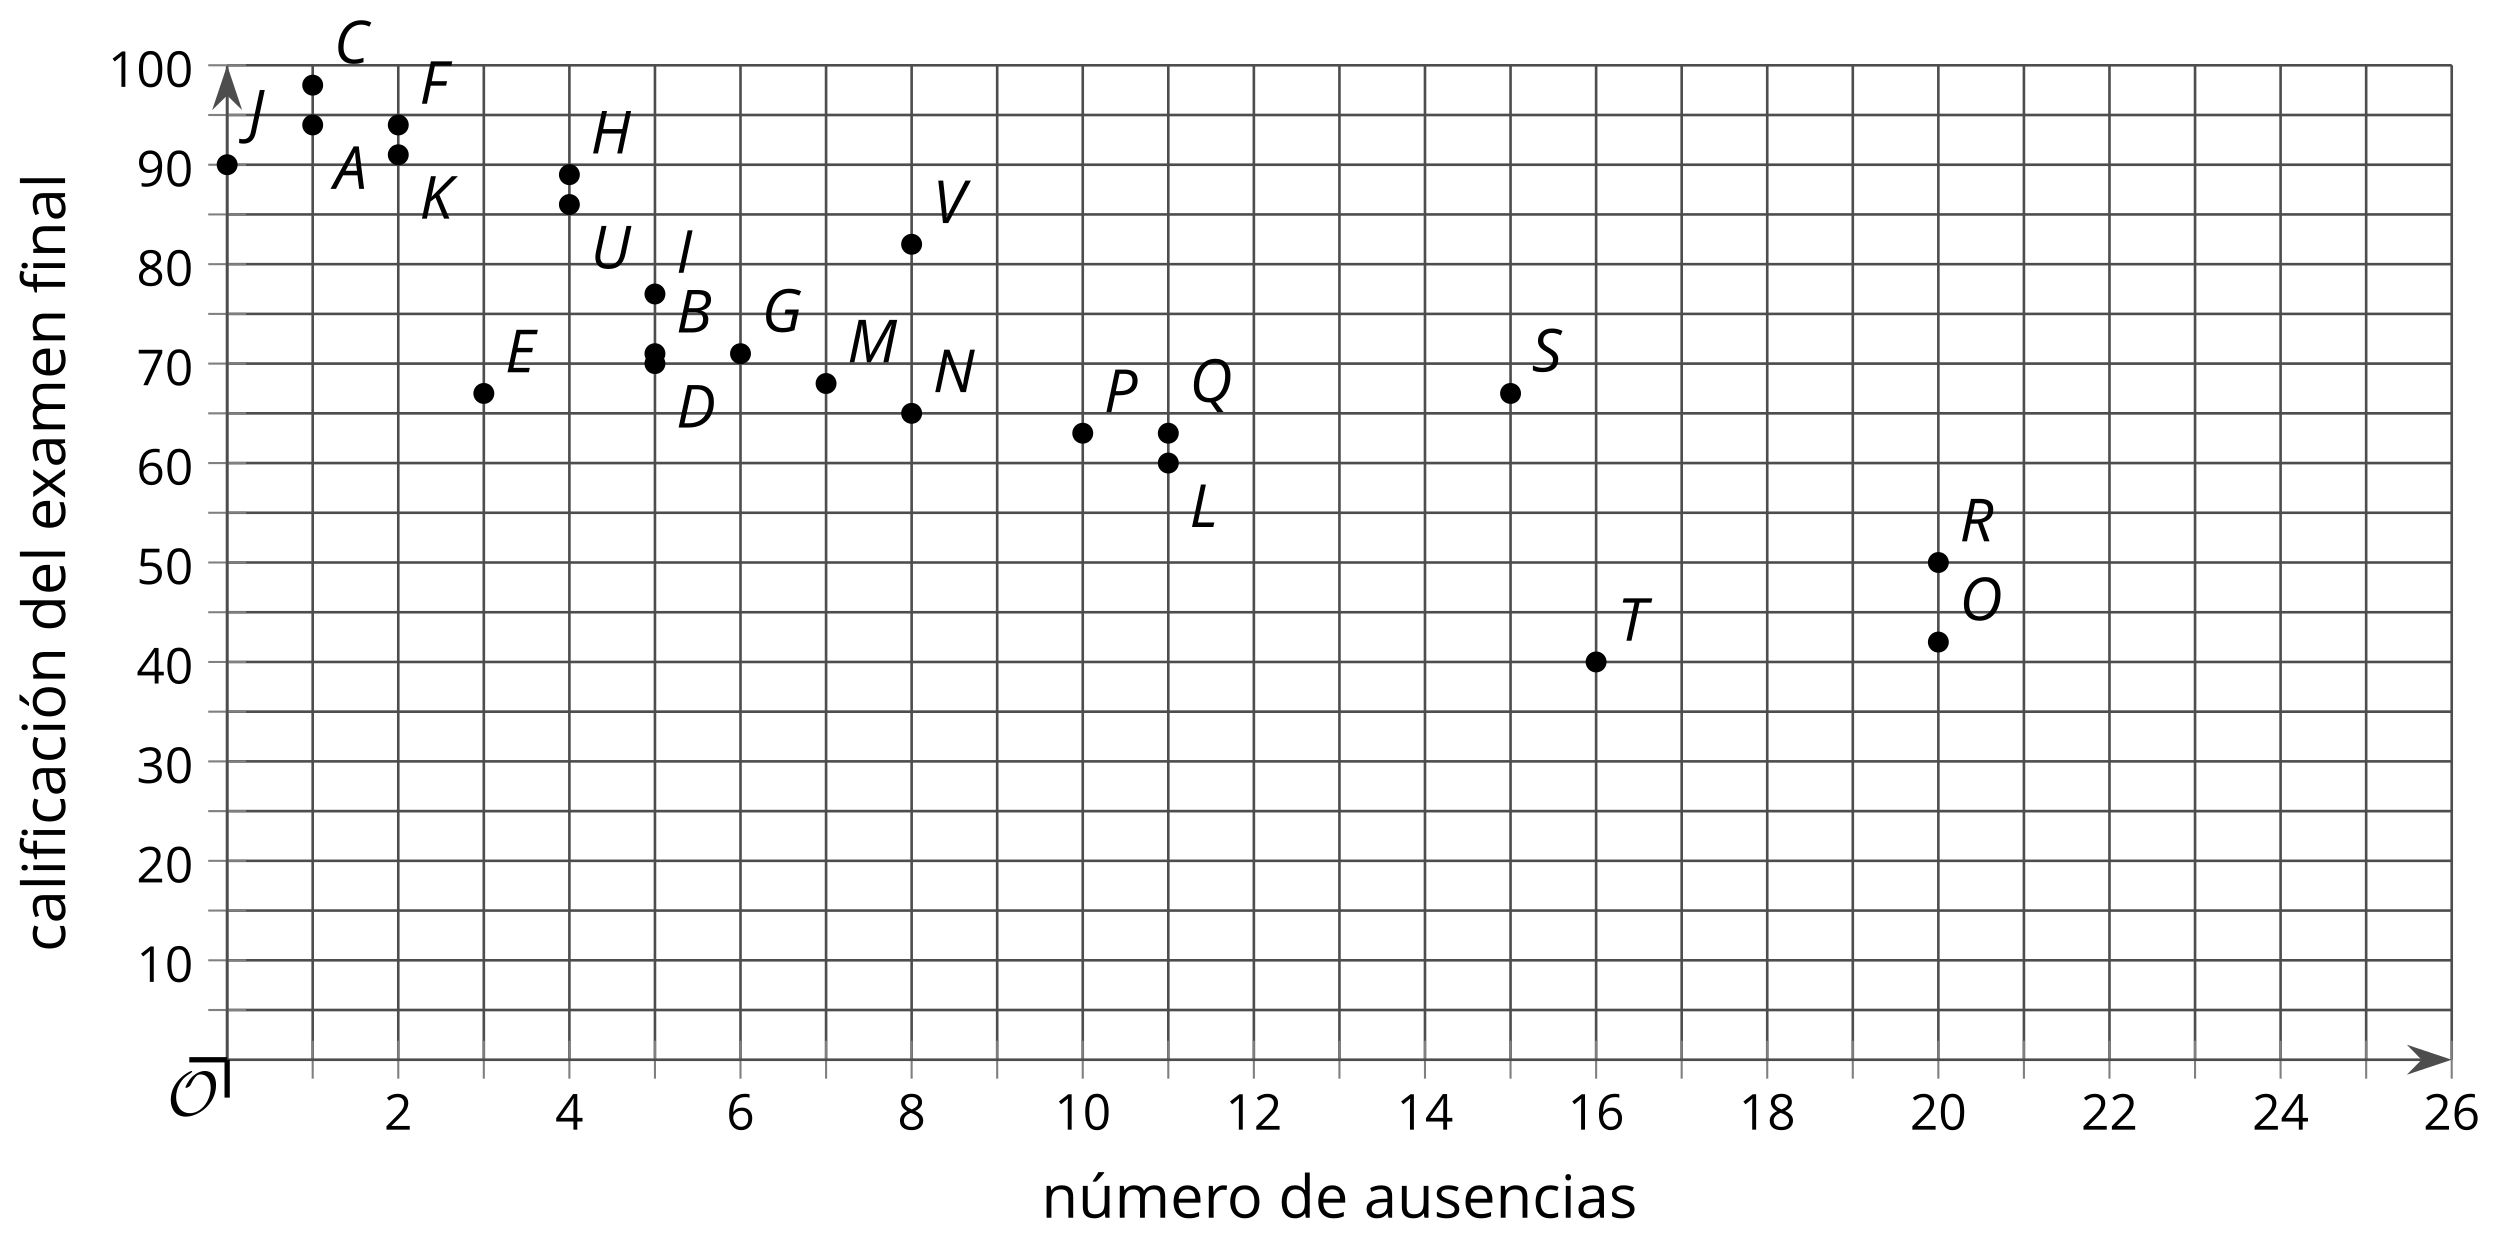
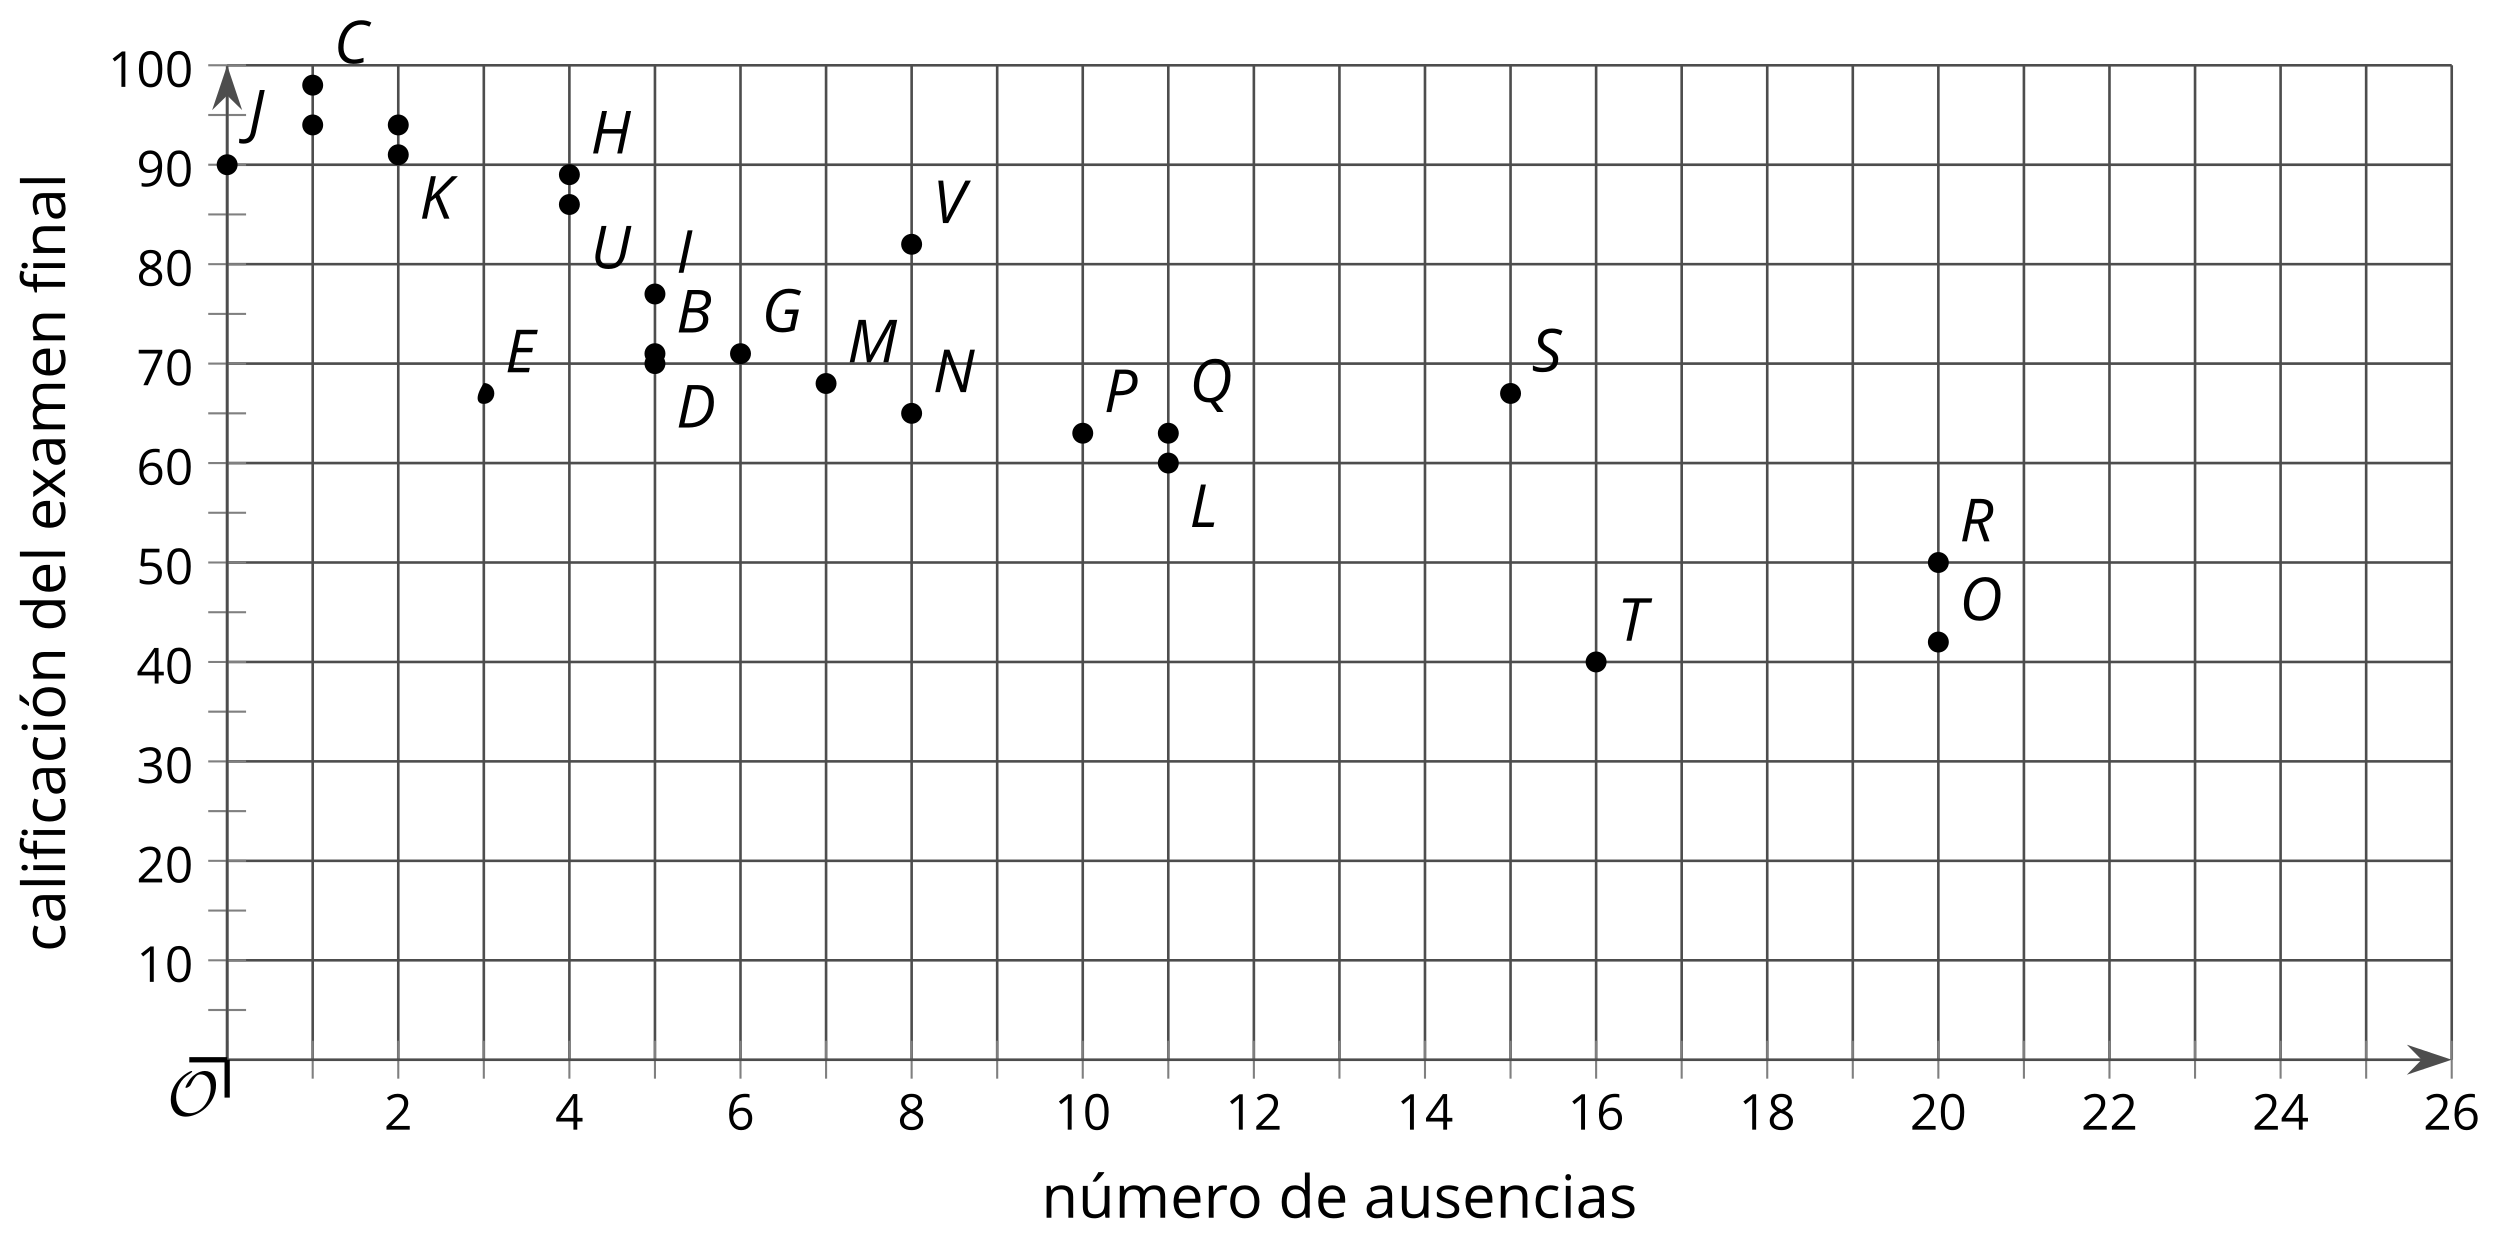
<svg xmlns="http://www.w3.org/2000/svg" xmlns:xlink="http://www.w3.org/1999/xlink" height="235.537pt" version="1.1" viewBox="-72 -72 475.566 235.537" width="475.566pt">
  <defs>
    <path d="M0.475 0H1.403L3.122 -8.077H2.193L0.475 0Z" id="g2-147" />
    <path d="M4.922 -3.375C4.922 -4.498 4.733 -5.355 4.355 -5.948C3.973 -6.542 3.421 -6.837 2.689 -6.837C1.938 -6.837 1.381 -6.552 1.018 -5.985S0.47 -4.549 0.47 -3.375C0.47 -2.238 0.658 -1.377 1.036 -0.792C1.413 -0.203 1.966 0.092 2.689 0.092C3.444 0.092 4.006 -0.193 4.374 -0.769C4.738 -1.344 4.922 -2.21 4.922 -3.375ZM1.243 -3.375C1.243 -4.355 1.358 -5.064 1.588 -5.506C1.819 -5.953 2.187 -6.174 2.689 -6.174C3.2 -6.174 3.568 -5.948 3.794 -5.497C4.024 -5.051 4.139 -4.342 4.139 -3.375S4.024 -1.699 3.794 -1.243C3.568 -0.792 3.2 -0.566 2.689 -0.566C2.187 -0.566 1.819 -0.792 1.588 -1.234C1.358 -1.685 1.243 -2.394 1.243 -3.375Z" id="g7-16" />
    <path d="M3.292 0V-6.731H2.647L0.866 -5.355L1.271 -4.83C1.92 -5.359 2.288 -5.658 2.366 -5.727S2.518 -5.866 2.583 -5.93C2.56 -5.576 2.546 -5.198 2.546 -4.797V0H3.292Z" id="g7-17" />
    <path d="M4.885 0V-0.709H1.423V-0.746L2.896 -2.187C3.554 -2.827 4.001 -3.352 4.24 -3.771S4.599 -4.609 4.599 -5.037C4.599 -5.585 4.42 -6.018 4.061 -6.344C3.702 -6.667 3.204 -6.828 2.574 -6.828C1.842 -6.828 1.169 -6.57 0.548 -6.054L0.953 -5.534C1.262 -5.778 1.538 -5.944 1.786 -6.036C2.04 -6.128 2.302 -6.174 2.583 -6.174C2.97 -6.174 3.273 -6.068 3.49 -5.856C3.706 -5.649 3.817 -5.364 3.817 -5.005C3.817 -4.751 3.775 -4.512 3.688 -4.291S3.471 -3.844 3.301 -3.61S2.772 -2.988 2.233 -2.44L0.46 -0.658V0H4.885Z" id="g7-18" />
    <path d="M4.632 -5.147C4.632 -5.668 4.452 -6.077 4.088 -6.381C3.725 -6.676 3.218 -6.828 2.564 -6.828C2.164 -6.828 1.786 -6.768 1.427 -6.639C1.064 -6.519 0.746 -6.344 0.47 -6.128L0.856 -5.612C1.192 -5.829 1.487 -5.976 1.75 -6.054S2.288 -6.174 2.583 -6.174C2.97 -6.174 3.278 -6.082 3.499 -5.893C3.729 -5.704 3.84 -5.447 3.84 -5.12C3.84 -4.71 3.688 -4.388 3.379 -4.153C3.071 -3.923 2.657 -3.808 2.132 -3.808H1.459V-3.149H2.122C3.407 -3.149 4.047 -2.739 4.047 -1.925C4.047 -1.013 3.467 -0.557 2.302 -0.557C2.007 -0.557 1.694 -0.594 1.363 -0.672C1.036 -0.746 0.723 -0.856 0.433 -0.999V-0.272C0.714 -0.138 0.999 -0.041 1.298 0.009C1.593 0.064 1.92 0.092 2.274 0.092C3.094 0.092 3.725 -0.083 4.171 -0.424C4.618 -0.769 4.839 -1.266 4.839 -1.906C4.839 -2.353 4.71 -2.716 4.448 -2.993S3.785 -3.439 3.246 -3.508V-3.545C3.688 -3.637 4.029 -3.821 4.273 -4.093C4.512 -4.365 4.632 -4.719 4.632 -5.147Z" id="g7-19" />
    <path d="M5.203 -1.547V-2.242H4.204V-6.768H3.393L0.198 -2.215V-1.547H3.471V0H4.204V-1.547H5.203ZM3.471 -2.242H0.962L3.066 -5.235C3.195 -5.428 3.333 -5.672 3.481 -5.967H3.518C3.485 -5.414 3.471 -4.917 3.471 -4.48V-2.242Z" id="g7-20" />
    <path d="M2.564 -4.111C2.215 -4.111 1.865 -4.075 1.51 -4.006L1.68 -6.027H4.374V-6.731H1.027L0.773 -3.582L1.169 -3.329C1.657 -3.416 2.049 -3.462 2.339 -3.462C3.49 -3.462 4.065 -2.993 4.065 -2.053C4.065 -1.57 3.913 -1.202 3.619 -0.948C3.315 -0.695 2.896 -0.566 2.357 -0.566C2.049 -0.566 1.731 -0.608 1.413 -0.681C1.096 -0.764 0.829 -0.87 0.612 -1.008V-0.272C1.013 -0.028 1.588 0.092 2.348 0.092C3.126 0.092 3.739 -0.106 4.18 -0.502C4.627 -0.898 4.848 -1.446 4.848 -2.141C4.848 -2.753 4.646 -3.232 4.236 -3.582C3.831 -3.936 3.273 -4.111 2.564 -4.111Z" id="g7-21" />
    <path d="M0.539 -2.878C0.539 -1.943 0.741 -1.215 1.151 -0.691C1.561 -0.17 2.113 0.092 2.808 0.092C3.458 0.092 3.978 -0.11 4.355 -0.506C4.742 -0.912 4.931 -1.459 4.931 -2.159C4.931 -2.785 4.756 -3.283 4.411 -3.646C4.061 -4.01 3.582 -4.194 2.979 -4.194C2.247 -4.194 1.713 -3.932 1.377 -3.402H1.321C1.358 -4.365 1.565 -5.074 1.948 -5.525C2.33 -5.971 2.878 -6.197 3.6 -6.197C3.904 -6.197 4.176 -6.16 4.411 -6.082V-6.74C4.213 -6.8 3.936 -6.828 3.591 -6.828C2.583 -6.828 1.823 -6.501 1.308 -5.847C0.797 -5.189 0.539 -4.199 0.539 -2.878ZM2.799 -0.557C2.509 -0.557 2.251 -0.635 2.026 -0.797C1.805 -0.958 1.63 -1.174 1.506 -1.446S1.321 -2.012 1.321 -2.33C1.321 -2.546 1.39 -2.753 1.529 -2.951C1.662 -3.149 1.846 -3.306 2.076 -3.421S2.56 -3.591 2.836 -3.591C3.283 -3.591 3.614 -3.462 3.84 -3.209S4.176 -2.606 4.176 -2.159C4.176 -1.639 4.056 -1.243 3.812 -0.967C3.573 -0.695 3.237 -0.557 2.799 -0.557Z" id="g7-22" />
    <path d="M1.312 0H2.159L4.913 -6.119V-6.731H0.433V-6.027H4.102L1.312 0Z" id="g7-23" />
    <path d="M2.689 -6.828C2.086 -6.828 1.602 -6.685 1.243 -6.39C0.879 -6.105 0.7 -5.714 0.7 -5.226C0.7 -4.88 0.792 -4.572 0.976 -4.291C1.16 -4.015 1.464 -3.757 1.888 -3.518C0.948 -3.089 0.479 -2.486 0.479 -1.717C0.479 -1.142 0.672 -0.695 1.059 -0.378C1.446 -0.064 1.998 0.092 2.716 0.092C3.393 0.092 3.927 -0.074 4.319 -0.405C4.71 -0.741 4.903 -1.188 4.903 -1.745C4.903 -2.122 4.788 -2.454 4.558 -2.744C4.328 -3.029 3.941 -3.301 3.393 -3.564C3.844 -3.789 4.171 -4.038 4.378 -4.309S4.687 -4.885 4.687 -5.216C4.687 -5.718 4.507 -6.114 4.148 -6.4S3.301 -6.828 2.689 -6.828ZM1.234 -1.699C1.234 -2.03 1.335 -2.316 1.542 -2.551C1.75 -2.79 2.081 -3.006 2.537 -3.204C3.131 -2.988 3.55 -2.762 3.789 -2.532C4.029 -2.297 4.148 -2.035 4.148 -1.736C4.148 -1.363 4.019 -1.068 3.766 -0.852S3.154 -0.529 2.698 -0.529C2.233 -0.529 1.874 -0.631 1.621 -0.838C1.363 -1.045 1.234 -1.331 1.234 -1.699ZM2.68 -6.206C3.071 -6.206 3.375 -6.114 3.6 -5.93C3.821 -5.75 3.932 -5.502 3.932 -5.193C3.932 -4.913 3.84 -4.664 3.656 -4.452C3.476 -4.24 3.163 -4.042 2.726 -3.858C2.238 -4.061 1.901 -4.263 1.722 -4.466S1.45 -4.913 1.45 -5.193C1.45 -5.502 1.561 -5.746 1.777 -5.93S2.297 -6.206 2.68 -6.206Z" id="g7-24" />
    <path d="M4.885 -3.858C4.885 -4.471 4.793 -5 4.609 -5.451C4.425 -5.898 4.162 -6.243 3.821 -6.473C3.476 -6.713 3.076 -6.828 2.62 -6.828C1.98 -6.828 1.469 -6.625 1.077 -6.22C0.681 -5.815 0.488 -5.262 0.488 -4.563C0.488 -3.923 0.663 -3.425 1.013 -3.071S1.837 -2.537 2.431 -2.537C2.781 -2.537 3.094 -2.606 3.375 -2.735C3.656 -2.873 3.877 -3.066 4.047 -3.32H4.102C4.07 -2.376 3.863 -1.68 3.49 -1.225C3.112 -0.764 2.555 -0.539 1.819 -0.539C1.506 -0.539 1.225 -0.58 0.981 -0.658V0C1.188 0.06 1.473 0.092 1.828 0.092C3.867 0.092 4.885 -1.225 4.885 -3.858ZM2.62 -6.174C2.91 -6.174 3.168 -6.096 3.398 -5.939C3.619 -5.783 3.798 -5.566 3.923 -5.295S4.111 -4.724 4.111 -4.401C4.111 -4.185 4.042 -3.983 3.909 -3.785S3.591 -3.435 3.352 -3.32C3.122 -3.204 2.864 -3.149 2.583 -3.149C2.132 -3.149 1.796 -3.278 1.575 -3.527C1.354 -3.785 1.243 -4.13 1.243 -4.572C1.243 -5.074 1.363 -5.47 1.602 -5.75S2.182 -6.174 2.62 -6.174Z" id="g7-25" />
    <path d="M3.913 0H4.48V-3.444C4.48 -4.033 4.337 -4.461 4.042 -4.728C3.757 -4.995 3.31 -5.129 2.707 -5.129C2.408 -5.129 2.113 -5.092 1.814 -5.014C1.519 -4.936 1.248 -4.83 0.999 -4.696L1.234 -4.111C1.763 -4.369 2.242 -4.498 2.661 -4.498C3.034 -4.498 3.306 -4.401 3.481 -4.217C3.646 -4.024 3.734 -3.734 3.734 -3.338V-3.025L2.878 -2.997C1.248 -2.947 0.433 -2.413 0.433 -1.395C0.433 -0.921 0.576 -0.552 0.856 -0.295C1.142 -0.037 1.533 0.092 2.035 0.092C2.408 0.092 2.721 0.037 2.974 -0.074C3.223 -0.189 3.471 -0.401 3.725 -0.718H3.762L3.913 0ZM2.187 -0.539C1.888 -0.539 1.653 -0.612 1.483 -0.755C1.317 -0.898 1.234 -1.11 1.234 -1.386C1.234 -1.74 1.367 -1.998 1.639 -2.164C1.906 -2.334 2.343 -2.426 2.951 -2.449L3.715 -2.482V-2.026C3.715 -1.556 3.582 -1.192 3.306 -0.93C3.039 -0.668 2.661 -0.539 2.187 -0.539Z" id="g7-65" />
    <path d="M2.827 0.092C3.338 0.092 3.766 0.005 4.102 -0.17V-0.847C3.66 -0.668 3.227 -0.576 2.808 -0.576C2.316 -0.576 1.948 -0.741 1.694 -1.073C1.446 -1.404 1.321 -1.878 1.321 -2.5C1.321 -3.808 1.832 -4.461 2.859 -4.461C3.011 -4.461 3.191 -4.438 3.389 -4.392C3.587 -4.351 3.771 -4.296 3.941 -4.227L4.176 -4.876C4.038 -4.945 3.849 -5.009 3.605 -5.06S3.122 -5.138 2.878 -5.138C2.127 -5.138 1.547 -4.908 1.142 -4.448C0.732 -3.987 0.529 -3.333 0.529 -2.491C0.529 -1.667 0.727 -1.031 1.133 -0.58C1.529 -0.134 2.095 0.092 2.827 0.092Z" id="g7-67" />
    <path d="M4.245 -0.677L4.346 0H4.968V-7.164H4.204V-5.111L4.222 -4.756L4.254 -4.392H4.194C3.831 -4.89 3.306 -5.138 2.62 -5.138C1.961 -5.138 1.45 -4.908 1.082 -4.448S0.529 -3.343 0.529 -2.509S0.714 -1.036 1.077 -0.585C1.446 -0.134 1.961 0.092 2.62 0.092C3.324 0.092 3.849 -0.166 4.204 -0.677H4.245ZM2.716 -0.548C2.261 -0.548 1.911 -0.714 1.676 -1.041S1.321 -1.855 1.321 -2.5C1.321 -3.135 1.441 -3.628 1.676 -3.978C1.915 -4.323 2.261 -4.498 2.707 -4.498C3.227 -4.498 3.61 -4.346 3.849 -4.042C4.084 -3.734 4.204 -3.223 4.204 -2.509V-2.348C4.204 -1.717 4.088 -1.257 3.849 -0.976C3.619 -0.691 3.237 -0.548 2.716 -0.548Z" id="g7-68" />
    <path d="M2.942 0.092C3.283 0.092 3.573 0.064 3.812 0.018C4.056 -0.037 4.309 -0.12 4.581 -0.235V-0.916C4.052 -0.691 3.513 -0.576 2.97 -0.576C2.454 -0.576 2.053 -0.727 1.768 -1.036C1.487 -1.344 1.335 -1.791 1.321 -2.385H4.797V-2.868C4.797 -3.55 4.613 -4.098 4.245 -4.512C3.877 -4.931 3.375 -5.138 2.744 -5.138C2.067 -5.138 1.533 -4.899 1.133 -4.42C0.727 -3.941 0.529 -3.297 0.529 -2.482C0.529 -1.676 0.746 -1.045 1.179 -0.589C1.607 -0.134 2.196 0.092 2.942 0.092ZM2.735 -4.498C3.135 -4.498 3.439 -4.369 3.656 -4.116C3.872 -3.858 3.978 -3.49 3.978 -3.006H1.34C1.381 -3.471 1.524 -3.84 1.768 -4.102C2.007 -4.365 2.33 -4.498 2.735 -4.498Z" id="g7-69" />
    <path d="M1.575 0V-5.046H0.81V0H1.575ZM0.746 -6.413C0.746 -6.243 0.787 -6.114 0.875 -6.031C0.962 -5.944 1.068 -5.902 1.197 -5.902C1.321 -5.902 1.427 -5.944 1.515 -6.031C1.602 -6.114 1.648 -6.243 1.648 -6.413S1.602 -6.713 1.515 -6.796S1.321 -6.92 1.197 -6.92C1.068 -6.92 0.962 -6.878 0.875 -6.796C0.787 -6.717 0.746 -6.588 0.746 -6.413Z" id="g7-73" />
    <path d="M1.575 0V-7.164H0.81V0H1.575Z" id="g7-76" />
    <path d="M7.242 0H8.006V-3.292C8.006 -3.936 7.864 -4.406 7.578 -4.696C7.297 -4.991 6.869 -5.138 6.298 -5.138C5.935 -5.138 5.608 -5.06 5.322 -4.908S4.82 -4.544 4.669 -4.282H4.632C4.388 -4.853 3.872 -5.138 3.085 -5.138C2.758 -5.138 2.468 -5.069 2.201 -4.931C1.943 -4.793 1.736 -4.599 1.593 -4.355H1.556L1.432 -5.046H0.81V0H1.575V-2.647C1.575 -3.301 1.685 -3.771 1.906 -4.061C2.132 -4.346 2.482 -4.489 2.96 -4.489C3.324 -4.489 3.596 -4.388 3.766 -4.19C3.936 -3.987 4.024 -3.683 4.024 -3.283V0H4.788V-2.818C4.788 -3.384 4.903 -3.808 5.129 -4.079S5.709 -4.489 6.183 -4.489C6.547 -4.489 6.814 -4.388 6.984 -4.19C7.155 -3.987 7.242 -3.683 7.242 -3.283V0Z" id="g7-77" />
    <path d="M4.263 0H5.028V-3.292C5.028 -3.936 4.876 -4.406 4.567 -4.696C4.259 -4.991 3.803 -5.138 3.195 -5.138C2.85 -5.138 2.532 -5.069 2.251 -4.936C1.971 -4.797 1.75 -4.604 1.593 -4.355H1.556L1.432 -5.046H0.81V0H1.575V-2.647C1.575 -3.306 1.699 -3.775 1.943 -4.061S2.574 -4.489 3.103 -4.489C3.504 -4.489 3.794 -4.388 3.983 -4.185S4.263 -3.674 4.263 -3.264V0Z" id="g7-78" />
    <path d="M5.166 -2.528C5.166 -3.329 4.959 -3.964 4.54 -4.434C4.125 -4.903 3.564 -5.138 2.859 -5.138C2.127 -5.138 1.556 -4.908 1.146 -4.448C0.737 -3.992 0.529 -3.352 0.529 -2.528C0.529 -1.998 0.626 -1.533 0.815 -1.137S1.275 -0.437 1.625 -0.226S2.376 0.092 2.827 0.092C3.559 0.092 4.13 -0.138 4.544 -0.599C4.959 -1.064 5.166 -1.704 5.166 -2.528ZM1.321 -2.528C1.321 -3.177 1.45 -3.669 1.704 -3.996S2.334 -4.489 2.836 -4.489C3.343 -4.489 3.725 -4.323 3.987 -3.987C4.245 -3.656 4.374 -3.168 4.374 -2.528C4.374 -1.878 4.245 -1.39 3.987 -1.05C3.725 -0.718 3.347 -0.548 2.845 -0.548S1.966 -0.718 1.708 -1.054S1.321 -1.883 1.321 -2.528Z" id="g7-79" />
    <path d="M3.112 -5.138C2.795 -5.138 2.505 -5.051 2.242 -4.871S1.754 -4.438 1.565 -4.111H1.529L1.441 -5.046H0.81V0H1.575V-2.707C1.575 -3.2 1.722 -3.614 2.007 -3.946C2.302 -4.277 2.647 -4.443 3.057 -4.443C3.218 -4.443 3.402 -4.42 3.61 -4.374L3.715 -5.083C3.536 -5.12 3.338 -5.138 3.112 -5.138Z" id="g7-82" />
    <path d="M4.065 -1.377C4.065 -1.713 3.959 -1.989 3.748 -2.21C3.541 -2.431 3.135 -2.652 2.537 -2.868C2.099 -3.029 1.805 -3.154 1.653 -3.241S1.39 -3.416 1.317 -3.513C1.252 -3.61 1.215 -3.725 1.215 -3.858C1.215 -4.056 1.308 -4.213 1.492 -4.328S1.948 -4.498 2.311 -4.498C2.721 -4.498 3.181 -4.392 3.688 -4.185L3.959 -4.807C3.439 -5.028 2.91 -5.138 2.366 -5.138C1.782 -5.138 1.326 -5.018 0.99 -4.779C0.654 -4.544 0.488 -4.217 0.488 -3.808C0.488 -3.577 0.534 -3.379 0.635 -3.214C0.727 -3.048 0.875 -2.901 1.077 -2.772C1.271 -2.638 1.607 -2.486 2.076 -2.311C2.569 -2.122 2.901 -1.957 3.076 -1.814C3.241 -1.676 3.329 -1.51 3.329 -1.312C3.329 -1.05 3.223 -0.856 3.006 -0.727C2.79 -0.603 2.486 -0.539 2.086 -0.539C1.828 -0.539 1.561 -0.576 1.28 -0.645C1.004 -0.714 0.746 -0.81 0.502 -0.935V-0.226C0.875 -0.014 1.4 0.092 2.067 0.092C2.698 0.092 3.191 -0.037 3.541 -0.29S4.065 -0.907 4.065 -1.377Z" id="g7-83" />
    <path d="M1.529 -5.046H0.755V-1.745C0.755 -1.105 0.907 -0.635 1.215 -0.345C1.519 -0.055 1.98 0.092 2.592 0.092C2.947 0.092 3.264 0.028 3.545 -0.106C3.821 -0.239 4.038 -0.428 4.194 -0.677H4.236L4.346 0H4.977V-5.046H4.213V-2.394C4.213 -1.74 4.088 -1.271 3.849 -0.981C3.6 -0.691 3.218 -0.548 2.689 -0.548C2.288 -0.548 1.998 -0.649 1.809 -0.852S1.529 -1.363 1.529 -1.773V-5.046Z" id="g7-85" />
    <path d="M2.026 -2.583L0.18 0H1.045L2.472 -2.044L3.886 0H4.751L2.905 -2.583L4.659 -5.046H3.798L2.472 -3.112L1.142 -5.046H0.272L2.026 -2.583Z" id="g7-88" />
    <path d="M5.166 -2.528C5.166 -3.329 4.959 -3.964 4.54 -4.434C4.125 -4.903 3.564 -5.138 2.859 -5.138C2.127 -5.138 1.556 -4.908 1.146 -4.448C0.737 -3.992 0.529 -3.352 0.529 -2.528C0.529 -1.998 0.626 -1.533 0.815 -1.137S1.275 -0.437 1.625 -0.226S2.376 0.092 2.827 0.092C3.559 0.092 4.13 -0.138 4.544 -0.599C4.959 -1.064 5.166 -1.704 5.166 -2.528ZM1.321 -2.528C1.321 -3.177 1.45 -3.669 1.704 -3.996S2.334 -4.489 2.836 -4.489C3.343 -4.489 3.725 -4.323 3.987 -3.987C4.245 -3.656 4.374 -3.168 4.374 -2.528C4.374 -1.878 4.245 -1.39 3.987 -1.05C3.725 -0.718 3.347 -0.548 2.845 -0.548S1.966 -0.718 1.708 -1.054S1.321 -1.883 1.321 -2.528ZM2.205 -5.829V-5.714H2.716C2.914 -5.875 3.145 -6.1 3.412 -6.39S3.881 -6.929 4.015 -7.127V-7.224H3.085C2.988 -7.026 2.855 -6.791 2.68 -6.519C2.514 -6.248 2.353 -6.018 2.205 -5.829Z" id="g7-178" />
    <path d="M1.529 -5.046H0.755V-1.745C0.755 -1.105 0.907 -0.635 1.215 -0.345C1.519 -0.055 1.98 0.092 2.592 0.092C2.947 0.092 3.264 0.028 3.545 -0.106C3.821 -0.239 4.038 -0.428 4.194 -0.677H4.236L4.346 0H4.977V-5.046H4.213V-2.394C4.213 -1.74 4.088 -1.271 3.849 -0.981C3.6 -0.691 3.218 -0.548 2.689 -0.548C2.288 -0.548 1.998 -0.649 1.809 -0.852S1.529 -1.363 1.529 -1.773V-5.046ZM2.33 -5.829V-5.714H2.841C3.039 -5.875 3.269 -6.1 3.536 -6.39S4.006 -6.929 4.139 -7.127V-7.224H3.209C3.112 -7.026 2.979 -6.791 2.804 -6.519C2.638 -6.248 2.477 -6.018 2.33 -5.829Z" id="g7-185" />
    <path d="M3.085 -4.452V-5.046H1.8V-5.373C1.8 -5.797 1.869 -6.105 2.007 -6.298C2.145 -6.487 2.357 -6.584 2.647 -6.584C2.855 -6.584 3.108 -6.538 3.402 -6.441L3.6 -7.053C3.241 -7.159 2.928 -7.215 2.661 -7.215C1.579 -7.215 1.036 -6.593 1.036 -5.355V-5.074L0.134 -4.797V-4.452H1.036V0H1.8V-4.452H3.085ZM4.77 0V-5.046H4.006V0H4.77ZM3.941 -6.413C3.941 -6.243 3.983 -6.114 4.07 -6.031C4.157 -5.944 4.263 -5.902 4.392 -5.902C4.517 -5.902 4.622 -5.944 4.71 -6.031C4.797 -6.114 4.843 -6.243 4.843 -6.413S4.797 -6.713 4.71 -6.796S4.517 -6.92 4.392 -6.92C4.263 -6.92 4.157 -6.878 4.07 -6.796C3.983 -6.717 3.941 -6.588 3.941 -6.413Z" id="g9-49" />
-     <path d="M4.492 -2.569L4.807 0H5.746L4.729 -8.077H3.768L-0.646 0H0.398L1.751 -2.569H4.492ZM4.392 -3.431H2.215C2.972 -4.856 3.436 -5.729 3.591 -6.05C3.757 -6.37 3.901 -6.691 4.039 -7.017C4.055 -6.387 4.111 -5.74 4.199 -5.083L4.392 -3.431Z" id="g4-33" />
    <path d="M4.254 -8.077H2.182L0.475 0H3.033C3.972 0 4.724 -0.221 5.282 -0.663C5.84 -1.111 6.122 -1.724 6.122 -2.503C6.122 -2.906 6.011 -3.254 5.779 -3.547C5.558 -3.834 5.232 -4.039 4.807 -4.155V-4.21C5.387 -4.315 5.84 -4.547 6.16 -4.906S6.641 -5.702 6.641 -6.221C6.641 -7.459 5.845 -8.077 4.254 -8.077ZM2.398 -4.619L2.967 -7.265H4.133C4.657 -7.265 5.044 -7.171 5.293 -6.983C5.536 -6.79 5.657 -6.503 5.657 -6.122C5.657 -5.657 5.486 -5.293 5.144 -5.022S4.343 -4.619 3.768 -4.619H2.398ZM1.586 -0.801L2.227 -3.823H3.53C4.044 -3.823 4.442 -3.713 4.718 -3.481C4.989 -3.26 5.127 -2.928 5.127 -2.503C5.127 -1.961 4.95 -1.541 4.591 -1.249C4.232 -0.95 3.724 -0.801 3.055 -0.801H1.586Z" id="g4-34" />
    <path d="M5.204 -7.354C5.724 -7.354 6.238 -7.227 6.746 -6.972L7.127 -7.751C6.569 -8.044 5.928 -8.193 5.204 -8.193C4.376 -8.193 3.635 -7.978 2.978 -7.541S1.801 -6.475 1.414 -5.646C1.022 -4.823 0.829 -3.928 0.829 -2.967C0.829 -2.017 1.083 -1.265 1.591 -0.718C2.099 -0.166 2.801 0.11 3.691 0.11C4.094 0.11 4.442 0.083 4.729 0.033S5.32 -0.099 5.635 -0.215V-1.039C4.961 -0.829 4.37 -0.724 3.856 -0.724C3.227 -0.724 2.729 -0.928 2.376 -1.337C2.011 -1.751 1.834 -2.298 1.834 -2.989C1.834 -3.801 1.983 -4.553 2.276 -5.249C2.575 -5.934 2.978 -6.459 3.481 -6.818C3.989 -7.177 4.564 -7.354 5.204 -7.354Z" id="g4-35" />
    <path d="M7.182 -4.845C7.182 -5.901 6.917 -6.702 6.387 -7.249C5.862 -7.801 5.088 -8.077 4.072 -8.077H2.182L0.475 0H2.42C3.387 0 4.227 -0.199 4.945 -0.597S6.215 -1.564 6.602 -2.298S7.182 -3.884 7.182 -4.845ZM2.481 -0.812H1.586L2.967 -7.265H3.95C4.685 -7.265 5.238 -7.061 5.619 -6.652C6 -6.249 6.188 -5.646 6.188 -4.856S6.039 -3.359 5.735 -2.746C5.436 -2.133 5.006 -1.657 4.442 -1.315C3.878 -0.983 3.227 -0.812 2.481 -0.812Z" id="g4-36" />
    <path d="M4.536 0L4.718 -0.84H1.597L2.227 -3.801H5.149L5.309 -4.641H2.398L2.939 -7.232H6.066L6.243 -8.077H2.182L0.475 0H4.536Z" id="g4-37" />
-     <path d="M1.425 0L2.149 -3.442H5.072L5.249 -4.287H2.332L2.939 -7.232H6.077L6.243 -8.077H2.182L0.475 0H1.425Z" id="g4-38" />
    <path d="M4.536 -4.232L4.354 -3.392H5.95L5.42 -0.939C5.028 -0.796 4.553 -0.724 3.983 -0.724C3.304 -0.724 2.779 -0.923 2.398 -1.326C2.022 -1.729 1.834 -2.276 1.834 -2.978C1.834 -3.807 1.978 -4.558 2.26 -5.227S2.939 -6.42 3.448 -6.796C3.961 -7.166 4.525 -7.354 5.149 -7.354C5.541 -7.354 5.901 -7.309 6.221 -7.215C6.553 -7.122 6.856 -7.017 7.138 -6.89L7.503 -7.729C7.122 -7.89 6.74 -8.011 6.365 -8.083C5.983 -8.155 5.58 -8.193 5.149 -8.193C4.343 -8.193 3.608 -7.967 2.945 -7.514C2.282 -7.066 1.762 -6.431 1.392 -5.624C1.017 -4.807 0.829 -3.906 0.829 -2.917C0.829 -1.961 1.099 -1.221 1.635 -0.685C2.177 -0.155 2.934 0.11 3.906 0.11C4.652 0.11 5.425 -0.028 6.221 -0.304L7.072 -4.232H4.536Z" id="g4-39" />
    <path d="M5.995 0L7.707 -8.077H6.779L6.044 -4.641H2.398L3.122 -8.077H2.182L0.475 0H1.414L2.215 -3.801H5.862L5.072 0H5.995Z" id="g4-40" />
    <path d="M-0.917 2.127C0.348 2.127 1.122 1.431 1.414 0.033L3.122 -8.077H2.182L0.486 -0.066C0.392 0.376 0.227 0.713 -0.011 0.939C-0.254 1.171 -0.558 1.287 -0.928 1.287C-1.21 1.287 -1.475 1.249 -1.729 1.177L-1.762 1.989C-1.586 2.083 -1.304 2.127 -0.917 2.127Z" id="g4-42" />
    <path d="M5.713 0L3.779 -4.558L7.309 -8.077H6.155L2.287 -4.155L3.122 -8.077H2.182L0.475 0H1.414L2.105 -3.26L3.066 -3.983C3.332 -3.309 3.602 -2.641 3.878 -1.989C4.149 -1.326 4.42 -0.669 4.685 0H5.713Z" id="g4-43" />
    <path d="M0.475 0H4.536L4.718 -0.851H1.597L3.122 -8.077H2.182L0.475 0Z" id="g4-44" />
    <path d="M3.735 0H4.459L8.42 -7.171H8.453C8.354 -6.89 8.182 -6.166 7.934 -5.006C7.685 -3.84 7.332 -2.171 6.867 0H7.829L9.503 -8.077H8.033L4.392 -1.425H4.343L3.519 -8.077H2.171L0.464 0H1.359L2.409 -4.967C2.47 -5.238 2.536 -5.608 2.619 -6.066C2.696 -6.53 2.746 -6.895 2.773 -7.16H2.818L3.735 0Z" id="g4-45" />
    <path d="M6.293 0L8 -8.077H7.094L6.133 -3.575C5.978 -2.906 5.845 -2.16 5.735 -1.337H5.702L3.166 -8.077H2.171L0.464 0H1.359L2.309 -4.448C2.464 -5.171 2.602 -5.945 2.718 -6.757H2.751L5.293 0H6.293Z" id="g4-46" />
    <path d="M7.796 -5.011C7.796 -6.006 7.536 -6.785 7.022 -7.354S5.801 -8.204 4.901 -8.204C4.127 -8.204 3.431 -7.989 2.818 -7.553C2.199 -7.116 1.713 -6.497 1.359 -5.696S0.829 -4.006 0.829 -3.033C0.829 -2.039 1.094 -1.265 1.619 -0.718C2.144 -0.166 2.878 0.11 3.823 0.11C4.613 0.11 5.315 -0.105 5.917 -0.53C6.519 -0.961 6.983 -1.569 7.309 -2.354C7.635 -3.133 7.796 -4.022 7.796 -5.011ZM4.829 -7.365C5.442 -7.365 5.923 -7.16 6.271 -6.751C6.619 -6.337 6.79 -5.768 6.79 -5.033C6.79 -4.221 6.663 -3.475 6.403 -2.807S5.796 -1.624 5.348 -1.26C4.906 -0.906 4.403 -0.724 3.845 -0.724C3.227 -0.724 2.735 -0.928 2.376 -1.337C2.017 -1.751 1.834 -2.32 1.834 -3.055C1.834 -3.856 1.961 -4.591 2.21 -5.254C2.464 -5.917 2.818 -6.436 3.276 -6.807S4.249 -7.365 4.829 -7.365Z" id="g4-47" />
    <path d="M6.403 -5.995C6.403 -6.685 6.199 -7.204 5.796 -7.558C5.392 -7.901 4.796 -8.077 4.006 -8.077H2.182L0.475 0H1.414L2.094 -3.177H2.84C4.006 -3.177 4.895 -3.42 5.497 -3.901S6.403 -5.083 6.403 -5.995ZM2.265 -3.983L2.967 -7.265H3.867C4.398 -7.265 4.79 -7.16 5.05 -6.961C5.304 -6.751 5.431 -6.42 5.431 -5.961C5.431 -5.315 5.227 -4.823 4.812 -4.486S3.796 -3.983 3 -3.983H2.265Z" id="g4-48" />
    <path d="M4.829 -7.365C5.442 -7.365 5.923 -7.16 6.271 -6.751C6.619 -6.337 6.79 -5.768 6.79 -5.033C6.79 -4.227 6.669 -3.492 6.42 -2.829C6.177 -2.16 5.834 -1.646 5.387 -1.276S4.425 -0.724 3.845 -0.724C3.227 -0.724 2.735 -0.928 2.376 -1.337C2.017 -1.751 1.834 -2.32 1.834 -3.055C1.834 -3.856 1.961 -4.591 2.21 -5.254C2.464 -5.917 2.818 -6.436 3.276 -6.807S4.249 -7.365 4.829 -7.365ZM4.006 0.099L5.26 1.923H6.47L4.956 -0.055C5.823 -0.343 6.514 -0.934 7.028 -1.829S7.796 -3.785 7.796 -5.011C7.796 -6.006 7.536 -6.785 7.022 -7.354S5.801 -8.204 4.901 -8.204C4.127 -8.204 3.431 -7.989 2.818 -7.553C2.199 -7.116 1.713 -6.497 1.359 -5.696S0.829 -4.006 0.829 -3.033C0.829 -2.039 1.094 -1.265 1.619 -0.718C2.144 -0.166 2.878 0.11 3.823 0.11H3.912L4.006 0.099Z" id="g4-49" />
    <path d="M2.127 -3.359H3.519L4.674 0H5.702L4.381 -3.575C5.735 -3.945 6.414 -4.774 6.414 -6.055C6.414 -7.403 5.591 -8.077 3.95 -8.077H2.182L0.475 0H1.414L2.127 -3.359ZM2.939 -7.254H3.856C4.414 -7.254 4.818 -7.155 5.072 -6.95C5.315 -6.751 5.442 -6.431 5.442 -5.983C5.442 -5.398 5.249 -4.95 4.867 -4.635S3.939 -4.166 3.227 -4.166H2.298C2.348 -4.403 2.564 -5.436 2.939 -7.254Z" id="g4-50" />
    <path d="M5.044 -2.343C5.044 -2.635 4.994 -2.895 4.895 -3.116C4.801 -3.343 4.657 -3.547 4.464 -3.729C4.276 -3.912 3.912 -4.166 3.37 -4.492C2.983 -4.718 2.724 -4.89 2.586 -5.017S2.348 -5.276 2.287 -5.414C2.227 -5.558 2.193 -5.729 2.193 -5.928C2.193 -6.365 2.343 -6.713 2.641 -6.972C2.945 -7.227 3.343 -7.354 3.834 -7.354C4.088 -7.354 4.365 -7.315 4.669 -7.232S5.243 -7.039 5.486 -6.901L5.851 -7.729C5.503 -7.901 5.171 -8.017 4.851 -8.088C4.541 -8.16 4.199 -8.193 3.834 -8.193C3.044 -8.193 2.403 -7.978 1.917 -7.547C1.431 -7.111 1.188 -6.553 1.188 -5.862C1.188 -5.436 1.293 -5.066 1.514 -4.751C1.724 -4.436 2.111 -4.127 2.669 -3.812C3.193 -3.514 3.558 -3.254 3.746 -3.039C3.945 -2.818 4.039 -2.564 4.039 -2.276C4.039 -1.79 3.862 -1.409 3.514 -1.127C3.166 -0.851 2.691 -0.713 2.094 -0.713C1.436 -0.713 0.812 -0.867 0.215 -1.177V-0.238C0.475 -0.11 0.757 -0.022 1.05 0.033C1.348 0.083 1.691 0.11 2.083 0.11C3.022 0.11 3.751 -0.105 4.265 -0.53C4.785 -0.961 5.044 -1.564 5.044 -2.343Z" id="g4-51" />
    <path d="M2.691 0L4.232 -7.243H6.486L6.652 -8.077H1.21L1.028 -7.243H3.271L1.74 0H2.691Z" id="g4-52" />
    <path d="M7.774 -8.077H6.834L5.702 -2.807C5.541 -2.061 5.282 -1.53 4.928 -1.204C4.58 -0.884 4.088 -0.724 3.453 -0.724C2.917 -0.724 2.519 -0.851 2.249 -1.094C1.978 -1.348 1.845 -1.685 1.845 -2.116C1.845 -2.42 1.884 -2.762 1.967 -3.155L3.022 -8.077H2.083L1.039 -3.227C0.95 -2.785 0.906 -2.414 0.906 -2.116C0.906 -1.398 1.111 -0.845 1.519 -0.464S2.558 0.11 3.403 0.11C4.309 0.11 5.028 -0.122 5.547 -0.586C6.077 -1.055 6.436 -1.773 6.641 -2.74L7.774 -8.077Z" id="g4-53" />
    <path d="M2.646 -1.088H2.624C2.624 -1.602 2.586 -2.215 2.514 -2.939L1.978 -8.077H1.039L1.934 0H2.928L7.243 -8.077H6.188L3.541 -2.956C3.171 -2.243 2.873 -1.619 2.646 -1.088Z" id="g4-54" />
    <use id="g12-65" transform="scale(1.2)" xlink:href="#g7-65" />
    <use id="g12-67" transform="scale(1.2)" xlink:href="#g7-67" />
    <use id="g12-68" transform="scale(1.2)" xlink:href="#g7-68" />
    <use id="g12-69" transform="scale(1.2)" xlink:href="#g7-69" />
    <use id="g12-73" transform="scale(1.2)" xlink:href="#g7-73" />
    <use id="g12-76" transform="scale(1.2)" xlink:href="#g7-76" />
    <use id="g12-77" transform="scale(1.2)" xlink:href="#g7-77" />
    <use id="g12-78" transform="scale(1.2)" xlink:href="#g7-78" />
    <use id="g12-79" transform="scale(1.2)" xlink:href="#g7-79" />
    <use id="g12-82" transform="scale(1.2)" xlink:href="#g7-82" />
    <use id="g12-83" transform="scale(1.2)" xlink:href="#g7-83" />
    <use id="g12-85" transform="scale(1.2)" xlink:href="#g7-85" />
    <use id="g12-88" transform="scale(1.2)" xlink:href="#g7-88" />
    <use id="g12-178" transform="scale(1.2)" xlink:href="#g7-178" />
    <use id="g12-185" transform="scale(1.2)" xlink:href="#g7-185" />
    <use id="g14-49" transform="scale(1.2)" xlink:href="#g9-49" />
    <path d="M9.289 -5.762C9.289 -7.281 8.62 -8.428 7.161 -8.428C5.918 -8.428 4.866 -7.424 4.782 -7.352C3.826 -6.408 3.467 -5.332 3.467 -5.308C3.467 -5.236 3.527 -5.224 3.587 -5.224C3.814 -5.224 4.005 -5.344 4.184 -5.475C4.399 -5.631 4.411 -5.667 4.543 -5.942C4.651 -6.181 4.926 -6.767 5.368 -7.269C5.655 -7.592 5.894 -7.771 6.372 -7.771C7.532 -7.771 8.273 -6.814 8.273 -5.248C8.273 -2.809 6.539 -0.395 4.328 -0.395C2.63 -0.395 1.698 -1.745 1.698 -3.455C1.698 -5.081 2.534 -6.874 4.28 -7.902C4.399 -7.974 4.758 -8.189 4.758 -8.345C4.758 -8.428 4.663 -8.428 4.639 -8.428C4.22 -8.428 0.681 -6.528 0.681 -2.941C0.681 -1.267 1.554 0.263 3.539 0.263C5.87 0.263 9.289 -2.08 9.289 -5.762Z" id="g5-79" />
  </defs>
  <g id="page1">
    <path d="M-12.516 129.59V-59.582M20.035 129.59V-59.582M52.59 129.59V-59.582M85.141 129.59V-59.582M117.691 129.59V-59.582M150.242 129.59V-59.582M182.796 129.59V-59.582M215.347 129.59V-59.582M247.899 129.59V-59.582M280.45 129.59V-59.582M313.003 129.59V-59.582M345.555 129.59V-59.582M378.106 129.59V-59.582" fill="none" stroke="#4d4d4d" stroke-linejoin="bevel" stroke-miterlimit="10.037" stroke-width="0.5" />
    <path d="M-28.789 129.59V-59.582M3.762 129.59V-59.582M36.312 129.59V-59.582M68.863 129.59V-59.582M101.417 129.59V-59.582M133.968 129.59V-59.582M166.519 129.59V-59.582M199.07 129.59V-59.582M231.625 129.59V-59.582M264.175 129.59V-59.582M296.726 129.59V-59.582M329.277 129.59V-59.582M361.829 129.59V-59.582M394.382 129.59V-59.582" fill="none" stroke="#4d4d4d" stroke-linejoin="bevel" stroke-miterlimit="10.037" stroke-width="0.5" />
-     <path d="M-28.789 120.129H394.382M-28.789 101.211H394.382M-28.789 82.297H394.382M-28.789 63.379H394.382M-28.789 44.461H394.382M-28.789 25.543H394.382M-28.789 6.629H394.382M-28.789 -12.289H394.382M-28.789 -31.207H394.382M-28.789 -50.125H394.382" fill="none" stroke="#4d4d4d" stroke-linejoin="bevel" stroke-miterlimit="10.037" stroke-width="0.5" />
    <path d="M-28.789 110.672H394.382M-28.789 91.754H394.382M-28.789 72.836H394.382M-28.789 53.922H394.382M-28.789 35.004H394.382M-28.789 16.086H394.382M-28.789 -2.832H394.382M-28.789 -21.75H394.382M-28.789 -40.664H394.382M-28.789 -59.582H394.382" fill="none" stroke="#4d4d4d" stroke-linejoin="bevel" stroke-miterlimit="10.037" stroke-width="0.5" />
    <path d="M-12.516 133.187V125.988M20.035 133.187V125.988M52.59 133.187V125.988M85.141 133.187V125.988M117.691 133.187V125.988M150.242 133.187V125.988M182.796 133.187V125.988M215.347 133.187V125.988M247.899 133.187V125.988M280.45 133.187V125.988M313.003 133.187V125.988M345.555 133.187V125.988M378.106 133.187V125.988" fill="none" stroke="#808080" stroke-linejoin="bevel" stroke-miterlimit="10.037" stroke-width="0.4" />
    <path d="M-28.789 133.187V125.988M3.762 133.187V125.988M36.312 133.187V125.988M68.863 133.187V125.988M101.417 133.187V125.988M133.968 133.187V125.988M166.519 133.187V125.988M199.07 133.187V125.988M231.625 133.187V125.988M264.175 133.187V125.988M296.726 133.187V125.988M329.277 133.187V125.988M361.829 133.187V125.988M394.382 133.187V125.988" fill="none" stroke="#808080" stroke-linejoin="bevel" stroke-miterlimit="10.037" stroke-width="0.4" />
    <path d="M-32.391 120.129H-25.191M-32.391 101.211H-25.191M-32.391 82.297H-25.191M-32.391 63.379H-25.191M-32.391 44.461H-25.191M-32.391 25.543H-25.191M-32.391 6.629H-25.191M-32.391 -12.289H-25.191M-32.391 -31.207H-25.191M-32.391 -50.125H-25.191" fill="none" stroke="#808080" stroke-linejoin="bevel" stroke-miterlimit="10.037" stroke-width="0.4" />
    <path d="M-32.391 110.672H-25.191M-32.391 91.754H-25.191M-32.391 72.836H-25.191M-32.391 53.922H-25.191M-32.391 35.004H-25.191M-32.391 16.086H-25.191M-32.391 -2.832H-25.191M-32.391 -21.75H-25.191M-32.391 -40.664H-25.191M-32.391 -59.582H-25.191" fill="none" stroke="#808080" stroke-linejoin="bevel" stroke-miterlimit="10.037" stroke-width="0.4" />
    <path d="M-28.789 129.59H388.863" fill="none" stroke="#4d4d4d" stroke-linejoin="bevel" stroke-miterlimit="10.037" stroke-width="0.5" />
    <path d="M393.593 129.59L386.746 127.297L388.988 129.59L386.746 131.879Z" fill="#4d4d4d" />
    <path d="M393.593 129.59L386.746 127.297L388.988 129.59L386.746 131.879Z" fill="none" stroke="#4d4d4d" stroke-miterlimit="10.037" stroke-width="0.5" />
    <path d="M-28.789 129.59V-54.067" fill="none" stroke="#4d4d4d" stroke-linejoin="bevel" stroke-miterlimit="10.037" stroke-width="0.5" />
    <path d="M-28.789 -58.793L-31.082 -51.949L-28.789 -54.191L-26.5 -51.949Z" fill="#4d4d4d" />
    <path d="M-28.789 -58.793L-31.082 -51.949L-28.789 -54.191L-26.5 -51.949Z" fill="none" stroke="#4d4d4d" stroke-miterlimit="10.037" stroke-width="0.5" />
    <g transform="matrix(1 0 0 1 -13.361 47.255)">
      <use x="14.42" xlink:href="#g7-18" y="95.639" />
    </g>
    <g transform="matrix(1 0 0 1 19.191 47.255)">
      <use x="14.42" xlink:href="#g7-20" y="95.639" />
    </g>
    <g transform="matrix(1 0 0 1 51.742 47.255)">
      <use x="14.42" xlink:href="#g7-22" y="95.639" />
    </g>
    <g transform="matrix(1 0 0 1 84.294 47.255)">
      <use x="14.42" xlink:href="#g7-24" y="95.639" />
    </g>
    <g transform="matrix(1 0 0 1 114.144 47.255)">
      <use x="14.42" xlink:href="#g7-17" y="95.639" />
      <use x="19.824" xlink:href="#g7-16" y="95.639" />
    </g>
    <g transform="matrix(1 0 0 1 146.695 47.255)">
      <use x="14.42" xlink:href="#g7-17" y="95.639" />
      <use x="19.824" xlink:href="#g7-18" y="95.639" />
    </g>
    <g transform="matrix(1 0 0 1 179.247 47.255)">
      <use x="14.42" xlink:href="#g7-17" y="95.639" />
      <use x="19.824" xlink:href="#g7-20" y="95.639" />
    </g>
    <g transform="matrix(1 0 0 1 211.799 47.255)">
      <use x="14.42" xlink:href="#g7-17" y="95.639" />
      <use x="19.824" xlink:href="#g7-22" y="95.639" />
    </g>
    <g transform="matrix(1 0 0 1 244.35 47.255)">
      <use x="14.42" xlink:href="#g7-17" y="95.639" />
      <use x="19.824" xlink:href="#g7-24" y="95.639" />
    </g>
    <g transform="matrix(1 0 0 1 276.902 47.255)">
      <use x="14.42" xlink:href="#g7-18" y="95.639" />
      <use x="19.824" xlink:href="#g7-16" y="95.639" />
    </g>
    <g transform="matrix(1 0 0 1 309.454 47.255)">
      <use x="14.42" xlink:href="#g7-18" y="95.639" />
      <use x="19.824" xlink:href="#g7-18" y="95.639" />
    </g>
    <g transform="matrix(1 0 0 1 342.006 47.255)">
      <use x="14.42" xlink:href="#g7-18" y="95.639" />
      <use x="19.824" xlink:href="#g7-20" y="95.639" />
    </g>
    <g transform="matrix(1 0 0 1 374.557 47.255)">
      <use x="14.42" xlink:href="#g7-18" y="95.639" />
      <use x="19.824" xlink:href="#g7-22" y="95.639" />
    </g>
    <g transform="matrix(1 0 0 1 -60.463 19.138)">
      <use x="14.42" xlink:href="#g7-17" y="95.639" />
      <use x="19.824" xlink:href="#g7-16" y="95.639" />
    </g>
    <g transform="matrix(1 0 0 1 -60.463 0.221)">
      <use x="14.42" xlink:href="#g7-18" y="95.639" />
      <use x="19.824" xlink:href="#g7-16" y="95.639" />
    </g>
    <g transform="matrix(1 0 0 1 -60.463 -18.696)">
      <use x="14.42" xlink:href="#g7-19" y="95.639" />
      <use x="19.824" xlink:href="#g7-16" y="95.639" />
    </g>
    <g transform="matrix(1 0 0 1 -60.463 -37.613)">
      <use x="14.42" xlink:href="#g7-20" y="95.639" />
      <use x="19.824" xlink:href="#g7-16" y="95.639" />
    </g>
    <g transform="matrix(1 0 0 1 -60.463 -56.53)">
      <use x="14.42" xlink:href="#g7-21" y="95.639" />
      <use x="19.824" xlink:href="#g7-16" y="95.639" />
    </g>
    <g transform="matrix(1 0 0 1 -60.463 -75.447)">
      <use x="14.42" xlink:href="#g7-22" y="95.639" />
      <use x="19.824" xlink:href="#g7-16" y="95.639" />
    </g>
    <g transform="matrix(1 0 0 1 -60.463 -94.364)">
      <use x="14.42" xlink:href="#g7-23" y="95.639" />
      <use x="19.824" xlink:href="#g7-16" y="95.639" />
    </g>
    <g transform="matrix(1 0 0 1 -60.463 -113.281)">
      <use x="14.42" xlink:href="#g7-24" y="95.639" />
      <use x="19.824" xlink:href="#g7-16" y="95.639" />
    </g>
    <g transform="matrix(1 0 0 1 -60.463 -132.198)">
      <use x="14.42" xlink:href="#g7-25" y="95.639" />
      <use x="19.824" xlink:href="#g7-16" y="95.639" />
    </g>
    <g transform="matrix(1 0 0 1 -65.868 -151.115)">
      <use x="14.42" xlink:href="#g7-17" y="95.639" />
      <use x="19.824" xlink:href="#g7-16" y="95.639" />
      <use x="25.229" xlink:href="#g7-16" y="95.639" />
    </g>
    <path d="M-10.523 -48.231C-10.523 -49.332 -11.414 -50.223 -12.516 -50.223C-13.613 -50.223 -14.508 -49.332 -14.508 -48.231C-14.508 -47.133 -13.613 -46.238 -12.516 -46.238C-11.414 -46.238 -10.523 -47.133 -10.523 -48.231Z" />
    <g transform="matrix(1 0 0 1 -22.904 -131.714)">
      <use x="14.42" xlink:href="#g4-33" y="95.639" />
    </g>
    <path d="M54.582 -4.723C54.582 -5.824 53.688 -6.715 52.59 -6.715C51.488 -6.715 50.598 -5.824 50.598 -4.723C50.598 -3.621 51.488 -2.731 52.59 -2.731C53.688 -2.731 54.582 -3.621 54.582 -4.723Z" />
    <g transform="matrix(1 0 0 1 42.199 -104.392)">
      <use x="14.42" xlink:href="#g4-34" y="95.639" />
    </g>
    <path d="M-10.523 -55.801C-10.523 -56.899 -11.414 -57.793 -12.516 -57.793C-13.613 -57.793 -14.508 -56.899 -14.508 -55.801C-14.508 -54.699 -13.613 -53.805 -12.516 -53.805C-11.414 -53.805 -10.523 -54.699 -10.523 -55.801Z" />
    <g transform="matrix(1 0 0 1 -22.904 -155.598)">
      <use x="14.42" xlink:href="#g4-35" y="95.639" />
    </g>
    <path d="M54.582 -2.832C54.582 -3.93 53.688 -4.824 52.59 -4.824C51.488 -4.824 50.598 -3.93 50.598 -2.832C50.598 -1.731 51.488 -0.84 52.59 -0.84C53.688 -0.84 54.582 -1.731 54.582 -2.832Z" />
    <g transform="matrix(1 0 0 1 42.199 -86.313)">
      <use x="14.42" xlink:href="#g4-36" y="95.639" />
    </g>
-     <path d="M22.031 2.844C22.031 1.742 21.137 0.851 20.035 0.851C18.938 0.851 18.043 1.742 18.043 2.844C18.043 3.945 18.938 4.836 20.035 4.836C21.137 4.836 22.031 3.945 22.031 2.844Z" />
+     <path d="M22.031 2.844C22.031 1.742 21.137 0.851 20.035 0.851C18.043 3.945 18.938 4.836 20.035 4.836C21.137 4.836 22.031 3.945 22.031 2.844Z" />
    <g transform="matrix(1 0 0 1 9.647 -96.825)">
      <use x="14.42" xlink:href="#g4-37" y="95.639" />
    </g>
    <path d="M5.754 -48.231C5.754 -49.332 4.863 -50.223 3.762 -50.223C2.66 -50.223 1.77 -49.332 1.77 -48.231C1.77 -47.133 2.66 -46.238 3.762 -46.238C4.863 -46.238 5.754 -47.133 5.754 -48.231Z" />
    <g transform="matrix(1 0 0 1 -6.629 -147.901)">
      <use x="14.42" xlink:href="#g4-38" y="95.639" />
    </g>
    <path d="M70.856 -4.723C70.856 -5.824 69.965 -6.715 68.863 -6.715C67.766 -6.715 66.871 -5.824 66.871 -4.723C66.871 -3.621 67.766 -2.731 68.863 -2.731C69.965 -2.731 70.856 -3.621 70.856 -4.723Z" />
    <g transform="matrix(1 0 0 1 58.475 -104.522)">
      <use x="14.42" xlink:href="#g4-39" y="95.639" />
    </g>
    <path d="M38.305 -38.774C38.305 -39.875 37.414 -40.766 36.312 -40.766C35.211 -40.766 34.32 -39.875 34.32 -38.774C34.32 -37.672 35.211 -36.781 36.312 -36.781C37.414 -36.781 38.305 -37.672 38.305 -38.774Z" />
    <g transform="matrix(1 0 0 1 25.923 -138.442)">
      <use x="14.42" xlink:href="#g4-40" y="95.639" />
    </g>
    <path d="M54.582 -16.074C54.582 -17.172 53.688 -18.067 52.59 -18.067C51.488 -18.067 50.598 -17.172 50.598 -16.074C50.598 -14.973 51.488 -14.082 52.59 -14.082C53.688 -14.082 54.582 -14.973 54.582 -16.074Z" />
    <g transform="matrix(1 0 0 1 42.199 -115.742)">
      <use x="14.42" xlink:href="#g2-147" y="95.639" />
    </g>
    <path d="M-26.797 -40.664C-26.797 -41.766 -27.691 -42.656 -28.789 -42.656C-29.891 -42.656 -30.781 -41.766 -30.781 -40.664C-30.781 -39.567 -29.891 -38.672 -28.789 -38.672C-27.691 -38.672 -26.797 -39.567 -26.797 -40.664Z" />
    <g transform="matrix(1 0 0 1 -39.18 -142.441)">
      <use x="14.42" xlink:href="#g4-42" y="95.639" />
    </g>
    <path d="M5.754 -42.559C5.754 -43.656 4.863 -44.551 3.762 -44.551C2.66 -44.551 1.77 -43.656 1.77 -42.559C1.77 -41.457 2.66 -40.563 3.762 -40.563C4.863 -40.563 5.754 -41.457 5.754 -42.559Z" />
    <g transform="matrix(1 0 0 1 -6.629 -126.039)">
      <use x="14.42" xlink:href="#g4-43" y="95.639" />
    </g>
    <path d="M152.238 16.086C152.238 14.984 151.343 14.094 150.242 14.094C149.144 14.094 148.249 14.984 148.249 16.086C148.249 17.187 149.144 18.078 150.242 18.078C151.343 18.078 152.238 17.187 152.238 16.086Z" />
    <g transform="matrix(1 0 0 1 139.854 -67.396)">
      <use x="14.42" xlink:href="#g4-44" y="95.639" />
    </g>
    <path d="M87.132 0.953C87.132 -0.149 86.243 -1.039 85.141 -1.039C84.04 -1.039 83.148 -0.149 83.148 0.953C83.148 2.051 84.04 2.945 85.141 2.945C86.243 2.945 87.132 2.051 87.132 0.953Z" />
    <g transform="matrix(1 0 0 1 74.751 -98.717)">
      <use x="14.42" xlink:href="#g4-45" y="95.639" />
    </g>
    <path d="M103.41 6.629C103.41 5.527 102.516 4.637 101.417 4.637C100.316 4.637 99.421 5.527 99.421 6.629C99.421 7.726 100.316 8.621 101.417 8.621C102.516 8.621 103.41 7.726 103.41 6.629Z" />
    <g transform="matrix(1 0 0 1 91.027 -93.041)">
      <use x="14.42" xlink:href="#g4-46" y="95.639" />
    </g>
    <path d="M298.719 50.137C298.719 49.035 297.829 48.144 296.726 48.144C295.625 48.144 294.734 49.035 294.734 50.137C294.734 51.238 295.625 52.129 296.726 52.129C297.829 52.129 298.719 51.238 298.719 50.137Z" />
    <g transform="matrix(1 0 0 1 286.337 -49.663)">
      <use x="14.42" xlink:href="#g4-47" y="95.639" />
    </g>
    <path d="M135.96 10.41C135.96 9.308 135.07 8.418 133.968 8.418C132.867 8.418 131.976 9.308 131.976 10.41S132.867 12.402 133.968 12.402C135.07 12.402 135.96 11.512 135.96 10.41Z" />
    <g transform="matrix(1 0 0 1 123.578 -89.258)">
      <use x="14.42" xlink:href="#g4-48" y="95.639" />
    </g>
    <path d="M152.238 10.41C152.238 9.308 151.343 8.418 150.242 8.418C149.144 8.418 148.249 9.308 148.249 10.41S149.144 12.402 150.242 12.402C151.343 12.402 152.238 11.512 152.238 10.41Z" />
    <g transform="matrix(1 0 0 1 139.854 -91.189)">
      <use x="14.42" xlink:href="#g4-49" y="95.639" />
    </g>
    <path d="M298.719 35.004C298.719 33.902 297.829 33.012 296.726 33.012C295.625 33.012 294.734 33.902 294.734 35.004C294.734 36.102 295.625 36.996 296.726 36.996C297.829 36.996 298.719 36.102 298.719 35.004Z" />
    <g transform="matrix(1 0 0 1 286.337 -64.666)">
      <use x="14.42" xlink:href="#g4-50" y="95.639" />
    </g>
    <path d="M217.339 2.844C217.339 1.742 216.45 0.851 215.347 0.851C214.246 0.851 213.355 1.742 213.355 2.844C213.355 3.945 214.246 4.836 215.347 4.836C216.45 4.836 217.339 3.945 217.339 2.844Z" />
    <g transform="matrix(1 0 0 1 204.958 -96.956)">
      <use x="14.42" xlink:href="#g4-51" y="95.639" />
    </g>
    <path d="M233.618 53.922C233.618 52.82 232.722 51.926 231.625 51.926C230.524 51.926 229.628 52.82 229.628 53.922C229.628 55.019 230.524 55.914 231.625 55.914C232.722 55.914 233.618 55.019 233.618 53.922Z" />
    <g transform="matrix(1 0 0 1 221.233 -45.749)">
      <use x="14.42" xlink:href="#g4-52" y="95.639" />
    </g>
    <path d="M38.305 -33.098C38.305 -34.199 37.414 -35.09 36.312 -35.09C35.211 -35.09 34.32 -34.199 34.32 -33.098C34.32 -31.996 35.211 -31.106 36.312 -31.106C37.414 -31.106 38.305 -31.996 38.305 -33.098Z" />
    <g transform="matrix(1 0 0 1 25.923 -116.58)">
      <use x="14.42" xlink:href="#g4-53" y="95.639" />
    </g>
    <path d="M103.41 -25.531C103.41 -26.633 102.516 -27.524 101.417 -27.524C100.316 -27.524 99.421 -26.633 99.421 -25.531C99.421 -24.43 100.316 -23.539 101.417 -23.539C102.516 -23.539 103.41 -24.43 103.41 -25.531Z" />
    <g transform="matrix(1 0 0 1 91.027 -125.201)">
      <use x="14.42" xlink:href="#g4-54" y="95.639" />
    </g>
    <g transform="matrix(1 0 0 1 -54.615 44.514)">
      <use x="14.42" xlink:href="#g5-79" y="95.639" />
    </g>
    <path d="M-28.789 136.789V129.59" fill="none" stroke="#000000" stroke-linejoin="bevel" stroke-miterlimit="10.037" stroke-width="1" />
    <path d="M-35.992 129.59H-28.789" fill="none" stroke="#000000" stroke-linejoin="bevel" stroke-miterlimit="10.037" stroke-width="1" />
    <g transform="matrix(1 0 0 1 111.696 64.005)">
      <use x="14.42" xlink:href="#g12-78" y="95.639" />
      <use x="21.382" xlink:href="#g12-185" y="95.639" />
      <use x="28.344" xlink:href="#g12-77" y="95.639" />
      <use x="38.907" xlink:href="#g12-69" y="95.639" />
      <use x="45.278" xlink:href="#g12-82" y="95.639" />
      <use x="49.685" xlink:href="#g12-79" y="95.639" />
      <use x="59.486" xlink:href="#g12-68" y="95.639" />
      <use x="66.437" xlink:href="#g12-69" y="95.639" />
      <use x="75.75" xlink:href="#g12-65" y="95.639" />
      <use x="82.065" xlink:href="#g12-85" y="95.639" />
      <use x="89.027" xlink:href="#g12-83" y="95.639" />
      <use x="94.444" xlink:href="#g12-69" y="95.639" />
      <use x="100.816" xlink:href="#g12-78" y="95.639" />
      <use x="107.778" xlink:href="#g12-67" y="95.639" />
      <use x="113.184" xlink:href="#g12-73" y="95.639" />
      <use x="116.046" xlink:href="#g12-65" y="95.639" />
      <use x="122.361" xlink:href="#g12-83" y="95.639" />
    </g>
    <g transform="matrix(0 -1 1 0 -155.262 123.485)">
      <use x="14.42" xlink:href="#g12-67" y="95.639" />
      <use x="19.826" xlink:href="#g12-65" y="95.639" />
      <use x="26.141" xlink:href="#g12-76" y="95.639" />
      <use x="29.003" xlink:href="#g12-73" y="95.639" />
      <use x="31.865" xlink:href="#g14-49" y="95.639" />
      <use x="38.577" xlink:href="#g12-67" y="95.639" />
      <use x="43.983" xlink:href="#g12-65" y="95.639" />
      <use x="50.298" xlink:href="#g12-67" y="95.639" />
      <use x="55.704" xlink:href="#g12-73" y="95.639" />
      <use x="58.566" xlink:href="#g12-178" y="95.639" />
      <use x="65.426" xlink:href="#g12-78" y="95.639" />
      <use x="75.33" xlink:href="#g12-68" y="95.639" />
      <use x="82.28" xlink:href="#g12-69" y="95.639" />
      <use x="88.652" xlink:href="#g12-76" y="95.639" />
      <use x="94.456" xlink:href="#g12-69" y="95.639" />
      <use x="100.6" xlink:href="#g12-88" y="95.639" />
      <use x="106.54" xlink:href="#g12-65" y="95.639" />
      <use x="112.854" xlink:href="#g12-77" y="95.639" />
      <use x="123.417" xlink:href="#g12-69" y="95.639" />
      <use x="129.788" xlink:href="#g12-78" y="95.639" />
      <use x="139.692" xlink:href="#g14-49" y="95.639" />
      <use x="146.404" xlink:href="#g12-78" y="95.639" />
      <use x="153.366" xlink:href="#g12-65" y="95.639" />
      <use x="159.681" xlink:href="#g12-76" y="95.639" />
    </g>
  </g>
</svg>